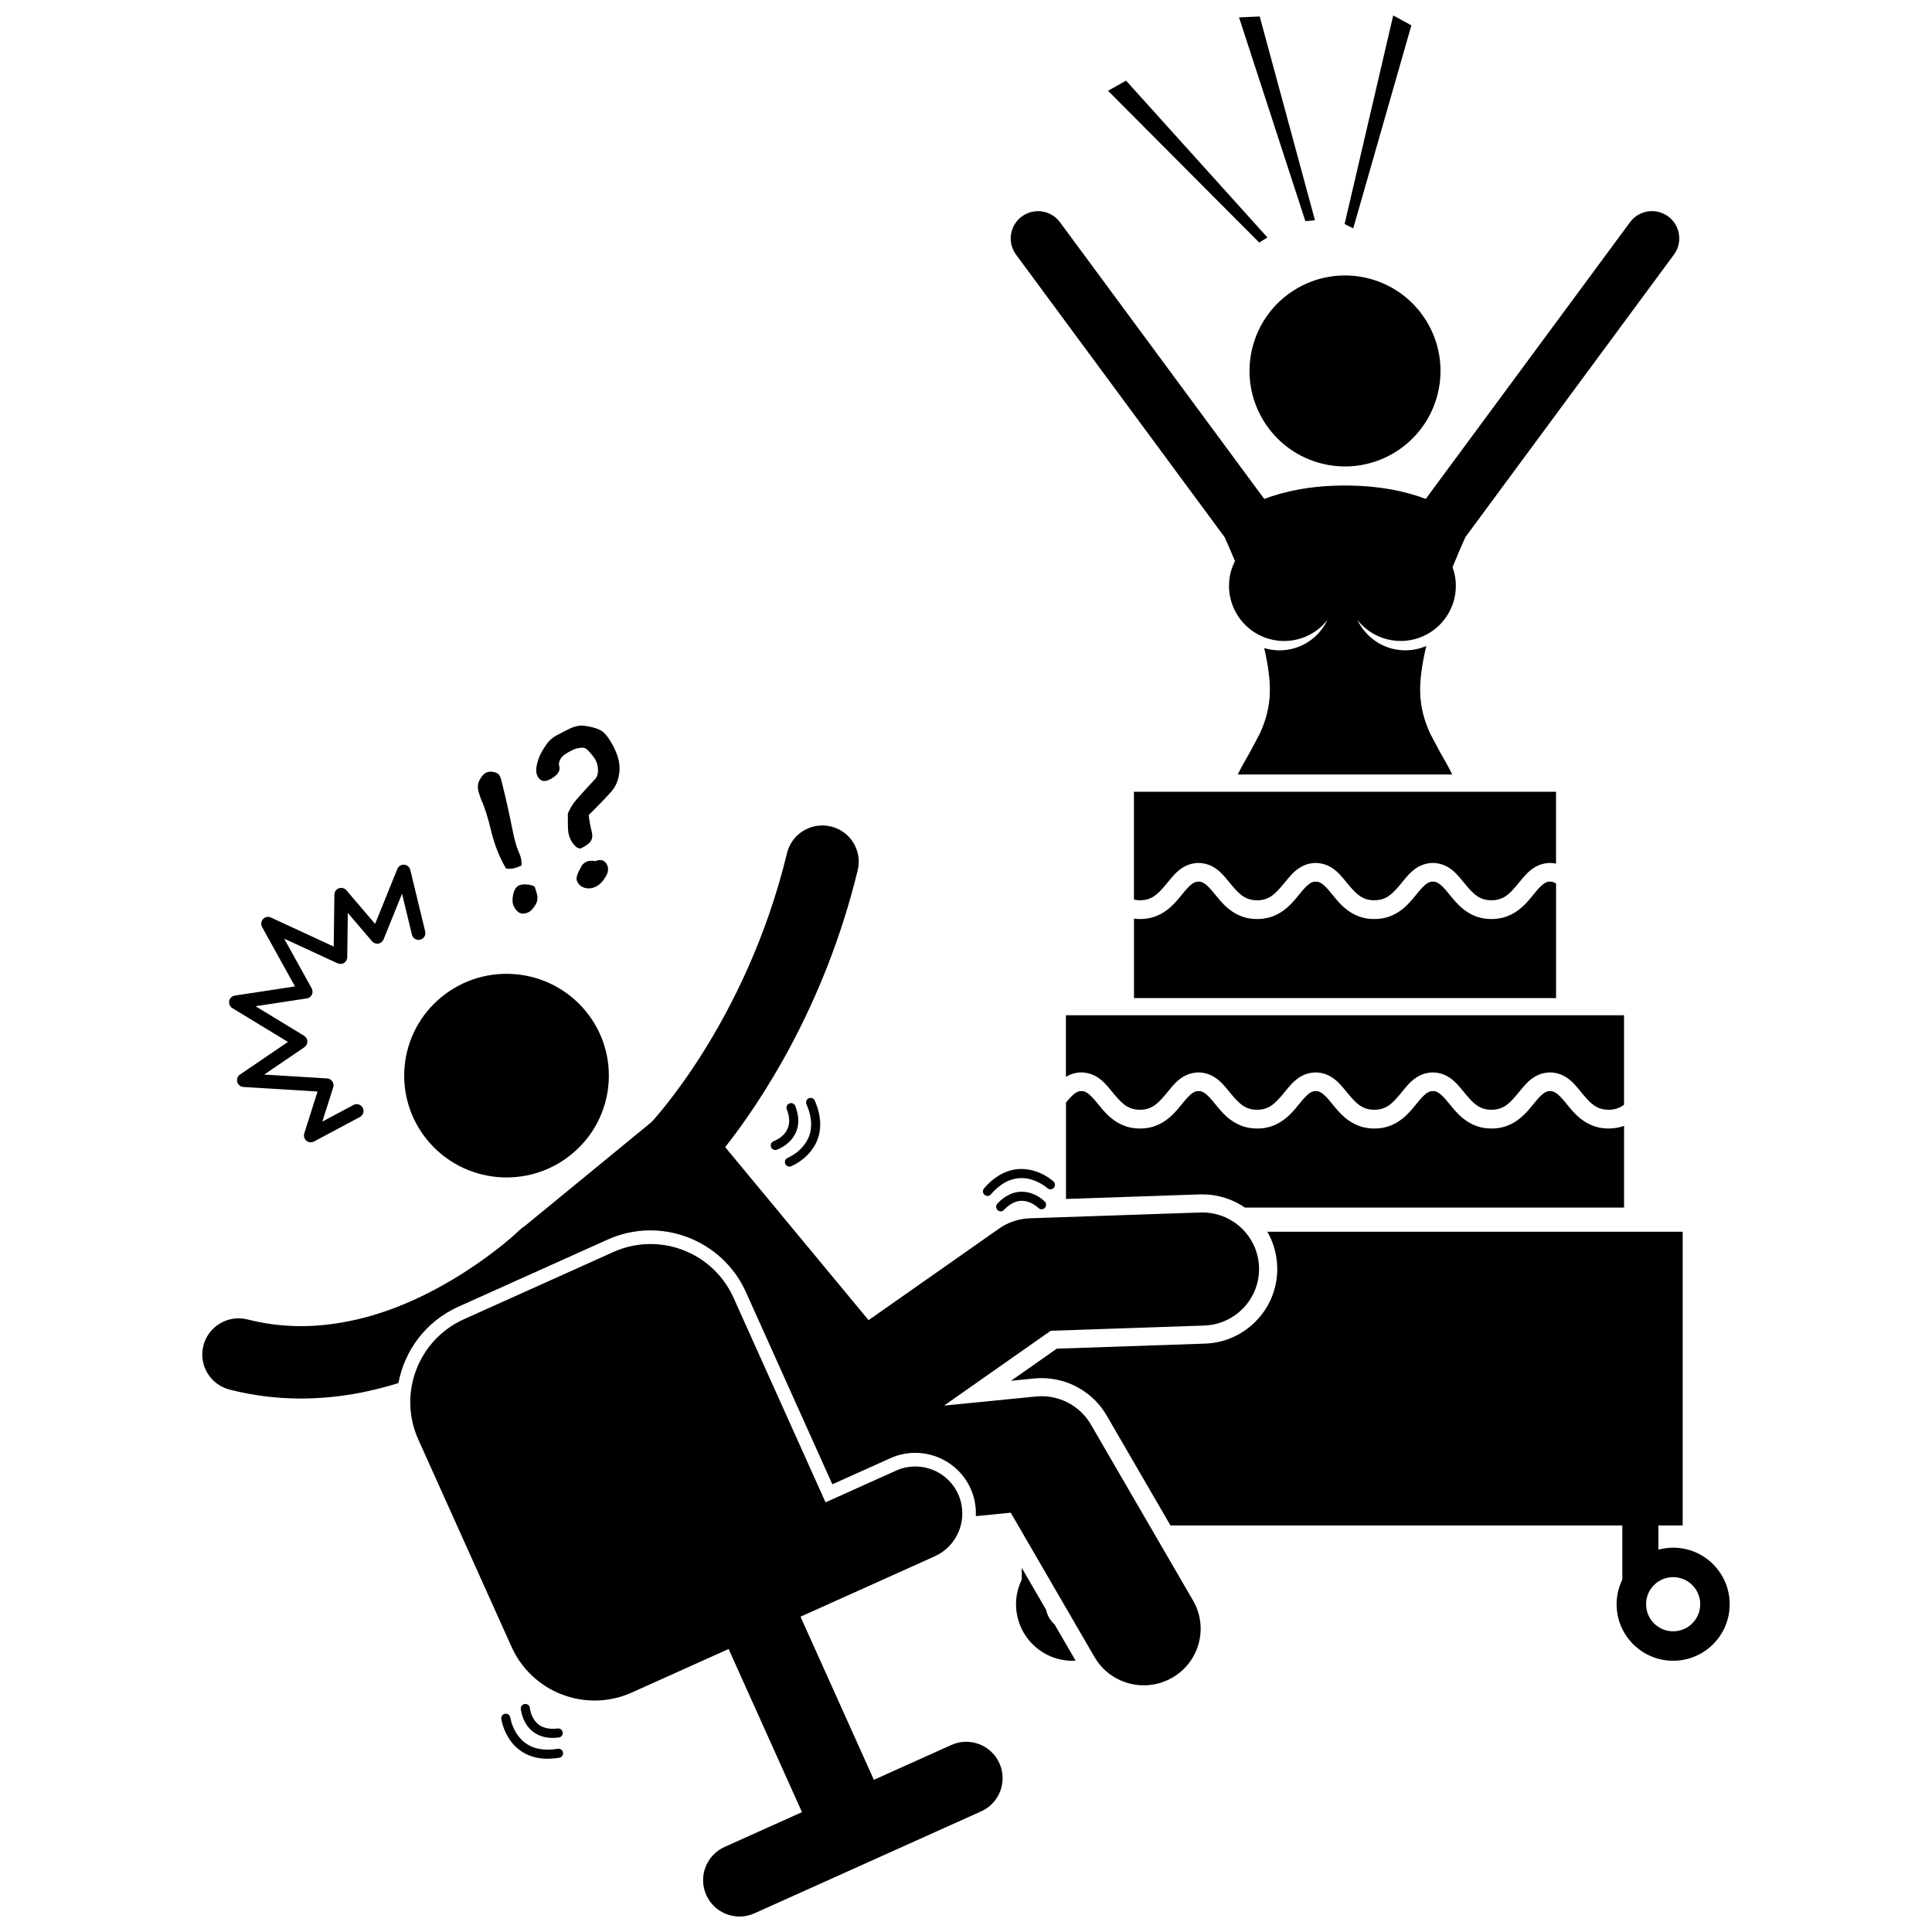
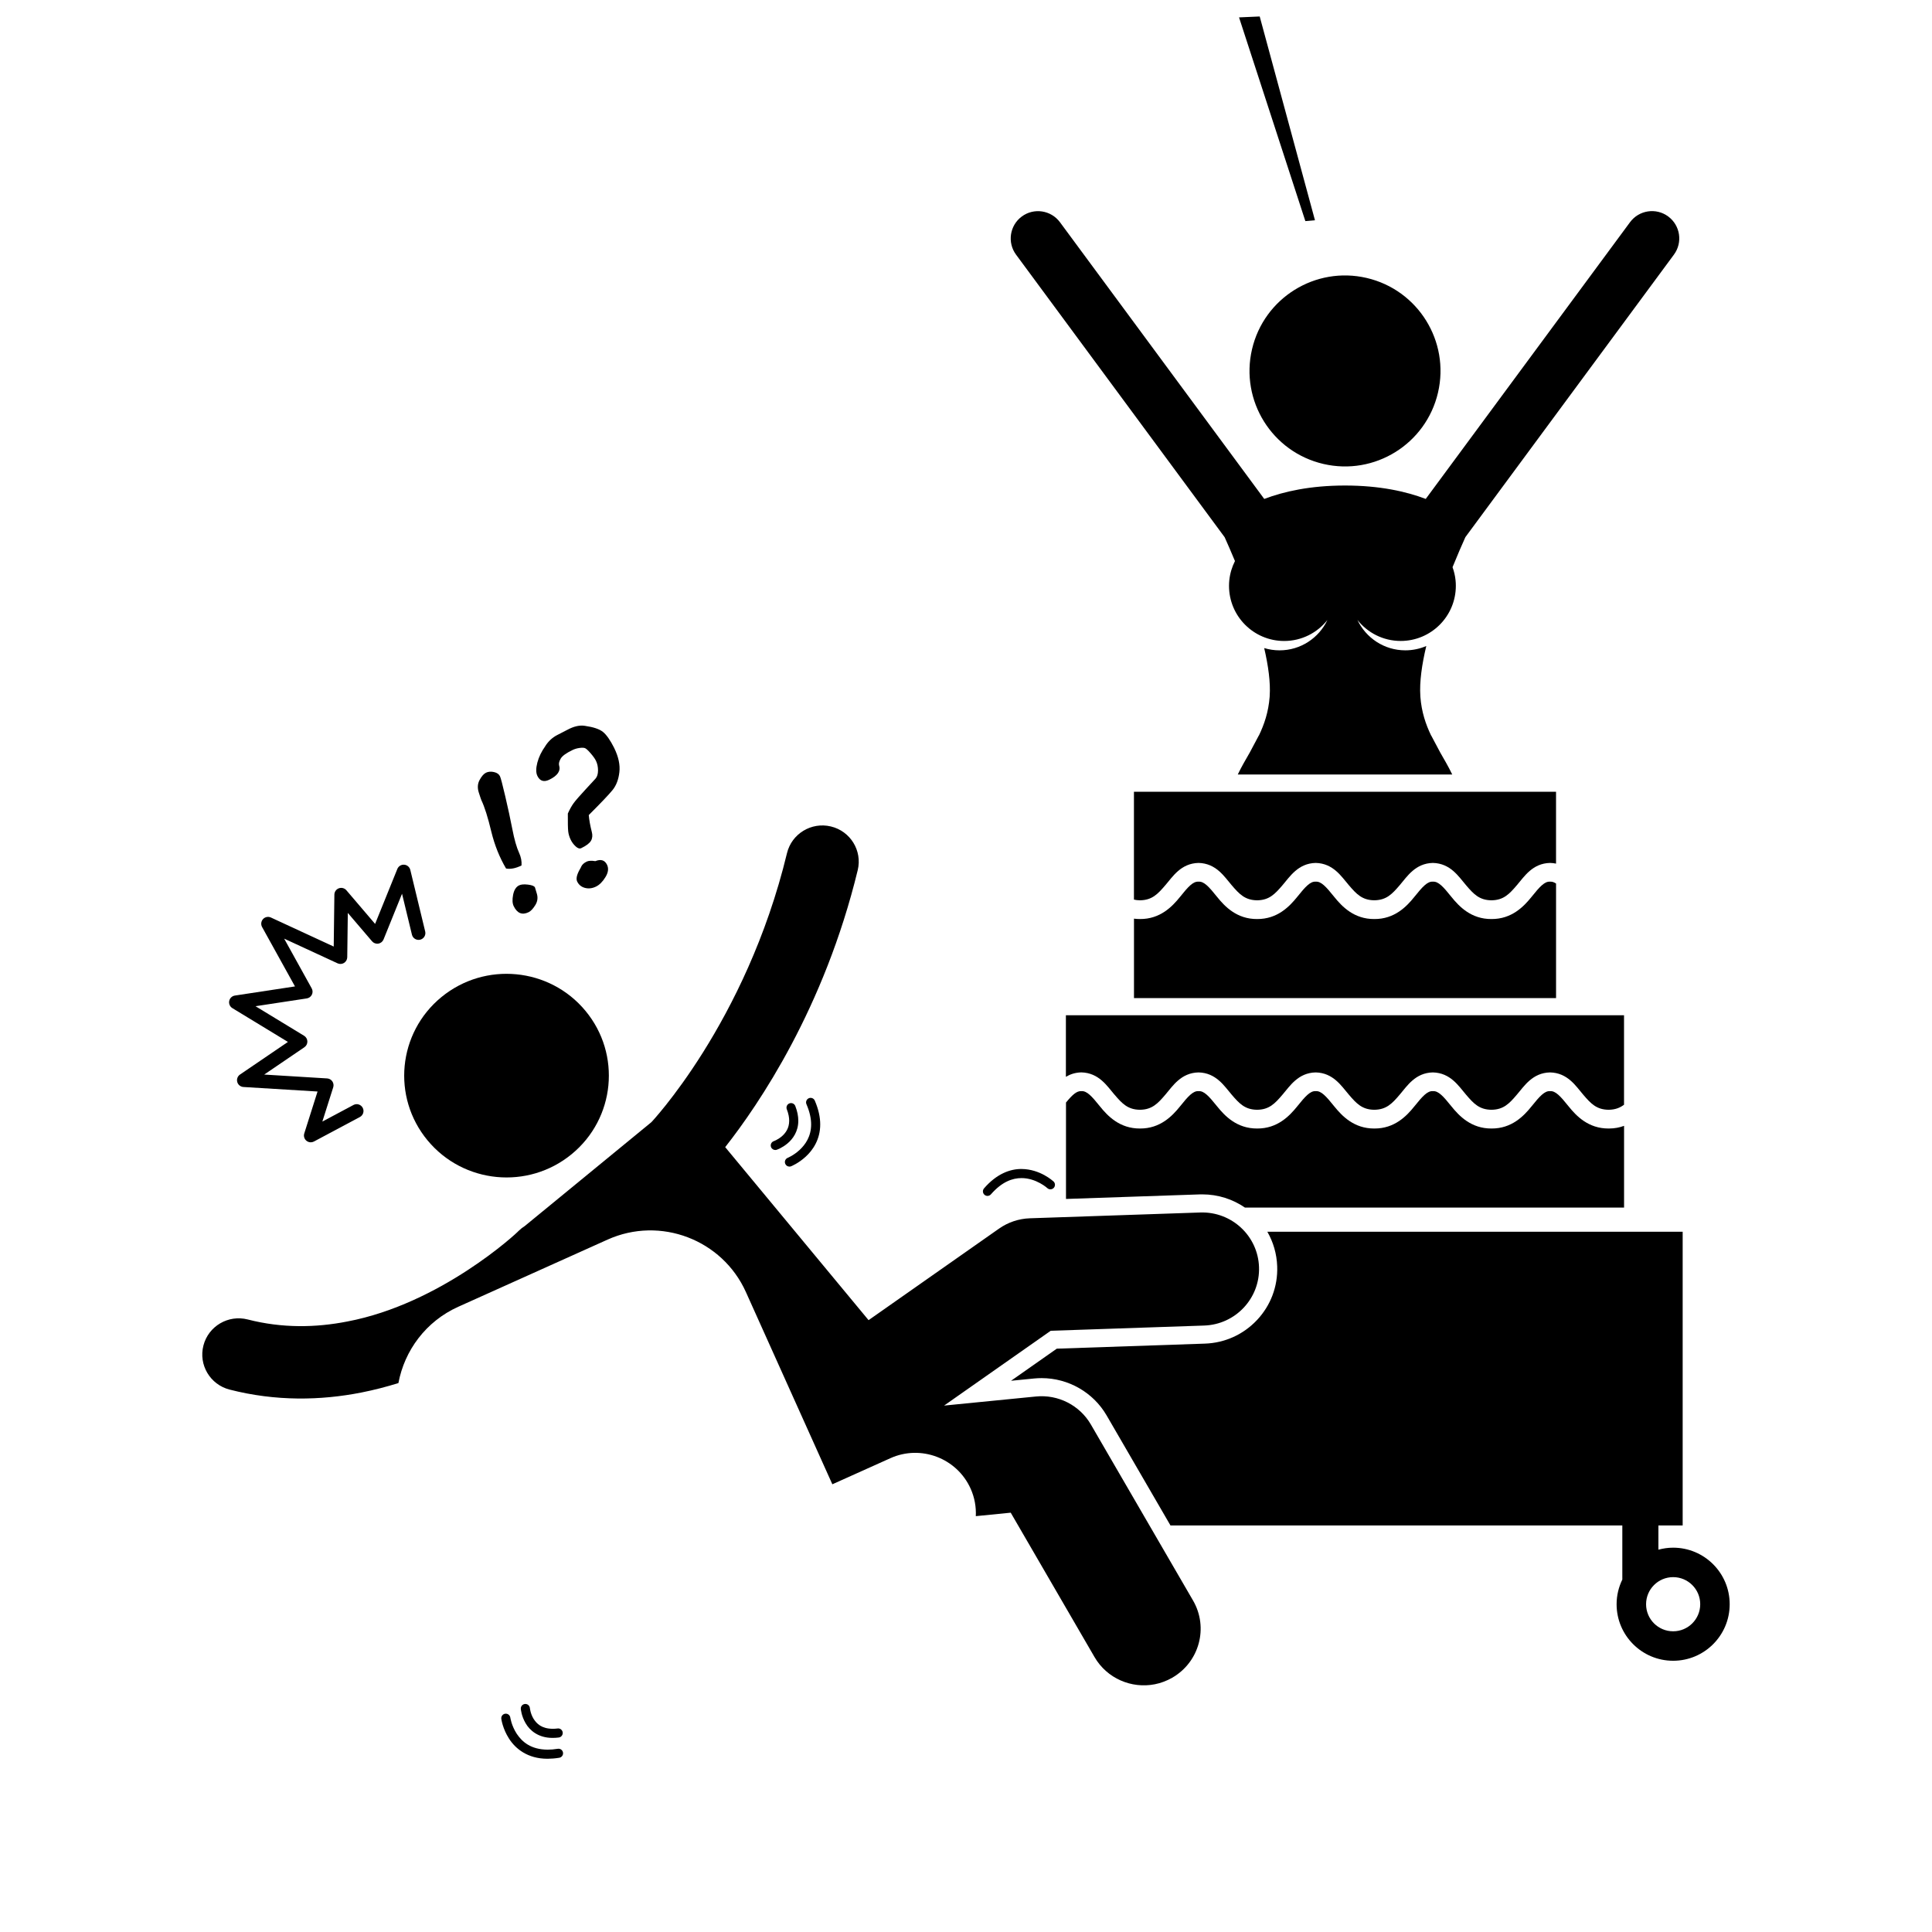
<svg xmlns="http://www.w3.org/2000/svg" width="800px" height="800px" version="1.1" viewBox="144 144 512 512">
  <defs>
    <clipPath id="c">
      <path d="m252 473h158v178.9h-158z" />
    </clipPath>
    <clipPath id="b">
      <path d="m472 148.09h21v54.906h-21z" />
    </clipPath>
    <clipPath id="a">
      <path d="m500 148.09h19v56.906h-19z" />
    </clipPath>
  </defs>
  <path d="m506.18 217.66c13.613 3.172 22.074 16.773 18.906 30.383-3.168 13.613-16.773 22.078-30.383 18.906-13.613-3.168-22.078-16.773-18.906-30.383 3.168-13.609 16.773-22.074 30.383-18.906" />
  <path d="m477.62 338.92h-0.023l-2.402 4.516c-1.098 1.906-2.207 3.801-3.176 5.82h56.84c-0.973-2.027-2.082-3.922-3.184-5.836l-2.394-4.504h-0.023c-1.418-2.957-2.535-6.211-2.844-10.258-0.004-0.059-0.004-0.125-0.008-0.188-0.258-3.769 0.414-8.41 1.574-13.27-1.703 0.734-3.582 1.145-5.555 1.145-5.613 0-10.441-3.297-12.695-8.055 2.676 3.391 6.812 5.57 11.465 5.57 8.074 0 14.617-6.543 14.617-14.617 0-0.492-0.023-0.977-0.074-1.453-0.121-1.211-0.402-2.375-0.801-3.481 1.328-3.277 2.539-6.051 3.406-7.965l55.266-74.867c2.371-3.215 1.691-7.742-1.523-10.117-3.211-2.371-7.738-1.688-10.113 1.527l-54.137 73.332c-5.164-1.961-12.184-3.551-21.398-3.551-9.219 0-16.238 1.59-21.402 3.555l-54.133-73.328c-2.375-3.211-6.902-3.894-10.117-1.523-3.211 2.371-3.894 6.902-1.523 10.113l55.281 74.883c0.715 1.586 1.672 3.762 2.731 6.316-0.789 1.566-1.316 3.289-1.5 5.113-0.047 0.477-0.074 0.965-0.074 1.453 0 8.074 6.543 14.617 14.617 14.617 4.652 0 8.789-2.18 11.465-5.57-2.254 4.754-7.082 8.051-12.695 8.051-1.414 0-2.777-0.215-4.062-0.602 1.082 4.66 1.699 9.094 1.453 12.727-0.004 0.062-0.004 0.125-0.008 0.188-0.312 4.047-1.43 7.301-2.848 10.258z" />
  <path d="m477.13 493.81c-3.629 3.867-8.551 6.094-13.855 6.266l-39.215 1.336-12.125 8.508 6.144-0.609c0.648-0.062 1.309-0.094 1.961-0.094 7.086 0 13.684 3.789 17.227 9.887l16.926 29.164h119.74v14.336c-0.961 1.977-1.516 4.188-1.516 6.531 0 8.277 6.707 14.984 14.984 14.984s14.984-6.707 14.984-14.984c0-8.277-6.707-14.984-14.984-14.984-1.355 0-2.66 0.195-3.906 0.531v-6.414h6.43v-77.848h-110.07c1.566 2.719 2.504 5.848 2.617 9.211 0.18 5.281-1.715 10.316-5.34 14.18zm110.27 68.148c3.961 0 7.176 3.211 7.176 7.176 0 3.961-3.211 7.176-7.176 7.176-3.961 0-7.172-3.211-7.172-7.176 0-3.965 3.215-7.176 7.172-7.176z" />
  <path d="m439.32 434.05c2.062 2.43 3.574 4.016 6.777 4.051 3.199-0.035 4.711-1.621 6.773-4.051 1.914-2.231 4.094-5.746 8.754-5.848 4.652 0.105 6.836 3.621 8.746 5.848 2.062 2.43 3.578 4.016 6.777 4.051 3.195-0.035 4.707-1.621 6.769-4.051 1.918-2.231 4.094-5.746 8.758-5.848 4.648 0.105 6.836 3.621 8.75 5.848 2.062 2.43 3.574 4.016 6.773 4.051 3.207-0.035 4.715-1.621 6.777-4.051 1.914-2.231 4.09-5.746 8.75-5.848 4.66 0.105 6.844 3.621 8.754 5.848 2.059 2.43 3.57 4.016 6.773 4.051 3.203-0.035 4.715-1.621 6.773-4.051 1.922-2.231 4.098-5.746 8.762-5.848 4.656 0.105 6.836 3.621 8.742 5.848 2.062 2.43 3.574 4.016 6.777 4.051 1.742-0.02 2.981-0.512 4.082-1.336v-23.707h-147.91v16.312c1.121-0.676 2.445-1.137 4.082-1.176 4.664 0.109 6.848 3.629 8.754 5.856z" />
  <path d="m462.61 460.52c4.207 0 8.098 1.297 11.305 3.496h100.48v-21.656c-1.18 0.438-2.504 0.707-4.004 0.707h-0.078c-5.375 0.031-8.578-3.332-10.605-5.856-2.184-2.723-3.481-4.152-4.914-4.047-1.449-0.105-2.746 1.328-4.93 4.047-2.035 2.527-5.231 5.891-10.605 5.856-5.375 0.031-8.57-3.332-10.605-5.856-2.18-2.723-3.477-4.152-4.922-4.047-1.445-0.105-2.738 1.328-4.922 4.047-2.027 2.527-5.231 5.891-10.602 5.856-5.375 0.031-8.57-3.332-10.609-5.856-2.184-2.723-3.473-4.152-4.914-4.047-1.445-0.105-2.738 1.328-4.922 4.047-2.035 2.527-5.234 5.891-10.605 5.856-5.375 0.031-8.578-3.332-10.605-5.856-2.184-2.723-3.477-4.152-4.922-4.047-1.449-0.105-2.746 1.328-4.922 4.047-2.035 2.527-5.238 5.891-10.605 5.856-5.375 0.031-8.578-3.332-10.605-5.856-2.184-2.723-3.477-4.152-4.922-4.047-1.254-0.09-2.391 0.973-4.082 3.016v25.555l35.434-1.207c0.23-0.008 0.457-0.008 0.684-0.008z" />
  <path d="m452.87 378.54c1.914-2.231 4.094-5.754 8.754-5.856 4.652 0.105 6.836 3.629 8.746 5.856 2.062 2.426 3.578 4.012 6.777 4.051 3.195-0.039 4.707-1.629 6.769-4.051 1.918-2.231 4.094-5.746 8.758-5.856 4.648 0.105 6.836 3.629 8.75 5.856 2.062 2.426 3.574 4.012 6.773 4.043 3.207-0.035 4.715-1.621 6.777-4.043 1.914-2.231 4.09-5.754 8.75-5.856 4.66 0.105 6.844 3.629 8.754 5.856 2.059 2.426 3.57 4.012 6.773 4.051 3.203-0.039 4.715-1.629 6.773-4.051 1.922-2.234 4.098-5.754 8.762-5.856 0.562 0.012 1.086 0.078 1.582 0.184v-19.047h-111.86v28.582c0.488 0.105 1 0.184 1.586 0.188 3.199-0.039 4.711-1.625 6.773-4.051z" />
  <path d="m516.48 408.5h39.891v-30.352c-0.543-0.367-1.051-0.539-1.582-0.496-1.449-0.109-2.746 1.324-4.93 4.051-2.035 2.519-5.231 5.883-10.605 5.852-5.375 0.035-8.57-3.328-10.605-5.856-2.18-2.723-3.477-4.156-4.922-4.047-1.445-0.109-2.738 1.324-4.922 4.047-2.027 2.527-5.231 5.891-10.602 5.856-5.375 0.035-8.57-3.328-10.609-5.856-2.184-2.723-3.473-4.156-4.914-4.047-1.445-0.109-2.738 1.324-4.922 4.051-2.035 2.519-5.234 5.883-10.605 5.852-5.375 0.035-8.578-3.328-10.605-5.856-2.184-2.723-3.477-4.156-4.922-4.047-1.449-0.109-2.746 1.324-4.922 4.047-2.035 2.527-5.238 5.891-10.605 5.856-0.555 0.004-1.078-0.039-1.586-0.102v21.051h71.969z" />
-   <path d="m421.23 570.62-6.453-11.117v3.106c-0.961 1.977-1.516 4.188-1.516 6.531 0 8.277 6.707 14.984 14.984 14.984 0.27 0 0.531-0.027 0.797-0.039l-5.574-9.605c-1.117-1.004-1.922-2.34-2.238-3.859z" />
  <path d="m299.16 411.89c-9.527-11.496-26.617-13.133-38.176-3.656-11.555 9.477-13.203 26.484-3.672 37.984 9.527 11.5 26.621 13.137 38.176 3.656 11.555-9.477 13.199-26.484 3.672-37.984z" />
  <path d="m460.16 568.14-27.07-46.637c-2.953-5.09-8.66-8-14.535-7.418l-24.363 2.41 28.262-19.828 40.66-1.383c8.312-0.277 14.824-7.219 14.539-15.492-0.281-8.273-7.254-14.75-15.566-14.469l-45.152 1.535c-2.941 0.102-5.766 1.047-8.172 2.731l-34.582 24.266-37.996-45.852c8.895-11.301 26.242-36.793 35.125-73.418 1.242-5.152-1.945-10.328-7.121-11.566-5.176-1.238-10.387 1.938-11.629 7.086-5.43 22.496-14.535 40.488-22.246 52.773-3.856 6.141-7.359 10.855-9.855 13.988-1.246 1.562-2.246 2.734-2.906 3.492-0.332 0.379-0.578 0.652-0.734 0.82-0.074 0.082-0.129 0.145-0.16 0.172l-0.012 0.016c-0.008 0.008-0.012 0.016-0.023 0.023l-33.543 27.516c-0.57 0.359-1.109 0.777-1.609 1.27h-0.008c-0.582 0.707-20.754 19.355-45.418 24.035-8.41 1.645-17.262 1.805-26.387-0.535-5.156-1.324-10.418 1.758-11.746 6.891-1.332 5.133 1.773 10.363 6.93 11.688 12.281 3.156 24.184 2.891 34.887 0.785 0.016-0.004 0.031-0.008 0.047-0.008 3.391-0.672 6.66-1.523 9.809-2.504 1.613-8.629 7.273-16.359 15.867-20.223l39.574-17.801c13.938-6.266 30.383-0.023 36.652 13.918l22.902 50.93 15.391-6.918c8.082-3.637 17.613-0.016 21.25 8.066 1.066 2.371 1.492 4.863 1.379 7.297l9.25-0.918 22.207 38.258c3.309 5.699 9.816 8.422 15.965 7.215 1.582-0.312 3.141-0.883 4.617-1.73 7.219-4.148 9.688-13.316 5.523-20.48z" />
  <g clip-path="url(#c)">
-     <path d="m397.93 539.98c-2.82-6.273-10.191-9.07-16.465-6.25l-18.688 8.406-24.387-54.23c-5.461-12.141-19.73-17.559-31.871-12.098l-39.57 17.797c-12.141 5.461-17.559 19.73-12.098 31.871l24.719 54.961c5.461 12.141 19.73 17.559 31.871 12.098l25.648-11.535 19.445 43.234-20.52 9.23c-4.856 2.184-7.023 7.891-4.84 12.75 2.184 4.856 7.891 7.023 12.75 4.84l60.094-27.023c4.856-2.184 7.023-7.891 4.84-12.75-2.184-4.856-7.891-7.023-12.75-4.84l-20.52 9.23-19.445-43.234 35.543-15.984c6.266-2.828 9.062-10.199 6.242-16.473z" />
-   </g>
+     </g>
  <path d="m290.39 604.56h0.09c0.508 0 1.039-0.031 1.594-0.102 0.656-0.082 1.129-0.684 1.051-1.34-0.082-0.66-0.68-1.133-1.34-1.055-0.473 0.059-0.906 0.086-1.305 0.086-2.945-0.031-4.254-1.324-5.113-2.699-0.41-0.691-0.656-1.41-0.785-1.945-0.133-0.531-0.148-0.832-0.156-0.832-0.055-0.664-0.637-1.16-1.301-1.102-0.664 0.055-1.16 0.633-1.102 1.297h-0.004c0.016 0.102 0.152 1.898 1.273 3.809 1.086 1.898 3.375 3.883 7.098 3.883z" />
  <path d="m279.55 600.48c-0.25-0.812-0.305-1.301-0.312-1.297-0.09-0.66-0.699-1.121-1.355-1.031-0.66 0.09-1.121 0.695-1.031 1.355 0.016 0.105 0.355 2.633 2.055 5.262 1.668 2.621 4.894 5.32 10.164 5.32h0.074c0.953-0.004 1.973-0.086 3.062-0.262 0.656-0.109 1.102-0.727 0.996-1.383-0.109-0.656-0.727-1.105-1.383-0.996-0.973 0.156-1.859 0.23-2.672 0.23-4.488-0.023-6.789-2.082-8.215-4.219-0.699-1.078-1.133-2.168-1.383-2.981z" />
  <path d="m351.13 445.19c-0.523 0.438-1.059 0.754-1.453 0.953-0.395 0.203-0.609 0.266-0.605 0.27-0.629 0.215-0.969 0.898-0.754 1.527 0.168 0.504 0.641 0.82 1.145 0.82 0.129 0 0.258-0.02 0.383-0.062v-0.004c0.082-0.031 1.43-0.48 2.832-1.656 1.402-1.156 2.887-3.164 2.879-6.035 0-1.184-0.246-2.484-0.797-3.902-0.242-0.621-0.938-0.93-1.562-0.688-0.621 0.238-0.93 0.938-0.688 1.559 0.461 1.184 0.633 2.188 0.633 3.031-0.004 2.023-0.965 3.289-2.012 4.188z" />
  <path d="m353.21 453.16c0.148 0 0.301-0.027 0.445-0.086 0.082-0.035 1.938-0.777 3.844-2.523 1.902-1.727 3.871-4.566 3.867-8.566 0-1.879-0.43-3.984-1.438-6.316-0.266-0.609-0.973-0.891-1.586-0.625-0.609 0.266-0.891 0.973-0.625 1.586 0.898 2.078 1.242 3.848 1.242 5.356-0.004 3.184-1.508 5.328-3.086 6.789-0.785 0.723-1.582 1.246-2.176 1.586-0.594 0.34-0.938 0.469-0.934 0.477-0.621 0.246-0.922 0.949-0.672 1.566 0.188 0.469 0.641 0.758 1.117 0.758z" />
-   <path d="m409.18 465.02c0.32 0 0.641-0.125 0.879-0.383 1.047-1.098 2.004-1.715 2.887-2.055 0.652-0.25 1.27-0.348 1.84-0.355 0.035 0 0.066 0.008 0.102 0.008 1.184 0.023 2.254 0.465 3.039 0.941 0.402 0.242 0.723 0.484 0.938 0.664 0.219 0.18 0.297 0.27 0.297 0.266 0.465 0.477 1.227 0.488 1.703 0.023s0.488-1.227 0.023-1.703l-0.004-0.004c-0.027-0.02-0.215-0.211-0.535-0.473-0.895-0.742-2.863-2.106-5.566-2.133-2.016-0.012-4.336 0.859-6.484 3.168-0.363 0.383-0.41 0.941-0.172 1.387 0.059 0.113 0.125 0.227 0.227 0.316 0.234 0.227 0.531 0.332 0.828 0.332z" />
  <path d="m404.78 458.93c-0.438 0.504-0.383 1.266 0.121 1.703 0.227 0.199 0.512 0.297 0.789 0.297 0.336 0 0.672-0.141 0.91-0.414 2.969-3.391 5.731-4.297 8.105-4.309 1.941-0.004 3.672 0.66 4.918 1.34 0.621 0.34 1.117 0.68 1.453 0.93 0.332 0.254 0.477 0.395 0.48 0.391 0.488 0.449 1.25 0.418 1.703-0.07 0.449-0.488 0.418-1.25-0.07-1.703-0.105-0.07-3.492-3.269-8.484-3.301-3.055-0.02-6.621 1.312-9.926 5.137z" />
  <path d="m235.18 399.18c0.516-0.324 0.836-0.895 0.844-1.504l0.148-11.746 6.426 7.523c0.41 0.484 1.039 0.715 1.664 0.613 0.625-0.102 1.148-0.52 1.383-1.105l4.898-12.113 2.625 10.848c0.234 0.973 1.211 1.566 2.18 1.332 0.973-0.234 1.57-1.211 1.332-2.18l-3.945-16.316c-0.188-0.766-0.844-1.32-1.625-1.379s-1.512 0.395-1.809 1.125l-5.894 14.566-7.609-8.914c-0.492-0.574-1.281-0.781-1.992-0.527-0.707 0.258-1.18 0.922-1.191 1.676l-0.176 13.766-16.645-7.695c-0.711-0.328-1.551-0.16-2.082 0.41-0.531 0.574-0.633 1.426-0.258 2.109l8.719 15.742-15.93 2.422c-0.75 0.117-1.352 0.688-1.5 1.434-0.148 0.742 0.188 1.504 0.836 1.898l14.723 8.957-12.699 8.641c-0.641 0.438-0.934 1.227-0.727 1.973 0.203 0.75 0.859 1.277 1.633 1.328l19.645 1.199-3.519 11.105c-0.227 0.703 0 1.469 0.566 1.938 0.332 0.277 0.742 0.418 1.156 0.418 0.293 0 0.582-0.07 0.852-0.215l12.168-6.488c0.879-0.473 1.211-1.566 0.742-2.449-0.473-0.879-1.566-1.215-2.445-0.742l-8.25 4.402 2.883-9.086c0.168-0.527 0.078-1.109-0.234-1.57-0.312-0.457-0.824-0.75-1.379-0.781l-16.676-1.023 10.648-7.242c0.512-0.348 0.805-0.926 0.789-1.539-0.016-0.617-0.34-1.18-0.867-1.5l-12.875-7.832 13.582-2.066c0.586-0.086 1.09-0.457 1.352-0.988 0.262-0.527 0.246-1.156-0.043-1.676l-7.301-13.18 14.156 6.543c0.555 0.258 1.207 0.215 1.723-0.109z" />
  <path d="m281.58 370.05c-0.68-1.484-1.285-3.609-1.816-6.379-0.52-2.66-1.137-5.543-1.867-8.652-0.723-3.109-1.191-4.883-1.402-5.316-0.262-0.547-0.793-0.918-1.586-1.098-0.789-0.184-1.5-0.125-2.125 0.172-0.578 0.285-1.137 0.922-1.68 1.914-0.539 0.992-0.613 2.098-0.23 3.309 0.387 1.207 0.621 1.906 0.703 2.078 0.836 1.73 1.719 4.523 2.641 8.375 0.867 3.547 2.168 6.789 3.891 9.711 1.168 0.227 2.535-0.043 4.094-0.797 0.094-1.09-0.117-2.195-0.621-3.316z" />
  <path d="m284.09 385.74c0.578-0.281 1.172-0.91 1.777-1.887 0.605-0.977 0.73-2.016 0.375-3.117l-0.473-1.566c-0.176-0.359-0.785-0.605-1.832-0.734s-1.832-0.066-2.363 0.191c-0.812 0.391-1.344 1.227-1.594 2.504-0.246 1.273-0.199 2.273 0.148 2.992 0.926 1.914 2.242 2.449 3.961 1.617z" />
  <path d="m308.14 348.64c0.227-1.93-0.227-4.059-1.355-6.379l-0.008-0.023c-1.051-2.094-2.051-3.519-2.992-4.277-0.949-0.758-2.547-1.289-4.801-1.609-1.379-0.219-2.922 0.133-4.637 1.059-0.891 0.469-1.781 0.934-2.684 1.383-1.281 0.66-2.328 1.633-3.152 2.918l0.023-0.012c-1.023 1.426-1.738 2.891-2.133 4.402-0.391 1.512-0.391 2.684 0.008 3.512 0.664 1.375 1.719 1.715 3.152 1.02 2.207-1.066 3.07-2.344 2.598-3.832-0.117-0.445 0.02-1.023 0.418-1.734 0.398-0.715 1.438-1.48 3.125-2.293 0.574-0.281 1.203-0.469 1.871-0.559s1.16-0.074 1.469 0.055c0.316 0.133 0.812 0.586 1.496 1.375 0.68 0.789 1.148 1.449 1.402 1.98 0.363 0.75 0.543 1.598 0.543 2.543-0.004 0.949-0.227 1.672-0.656 2.168l-2.559 2.773c-1.625 1.75-2.695 2.981-3.227 3.703-0.527 0.715-1.047 1.645-1.559 2.781-0.016 2.394 0.016 3.965 0.098 4.707 0.078 0.738 0.301 1.48 0.652 2.215 0.332 0.688 0.777 1.285 1.336 1.797 0.559 0.512 1.051 0.664 1.488 0.445 1.34-0.648 2.195-1.305 2.574-1.969 0.371-0.66 0.441-1.438 0.203-2.324-0.43-1.68-0.695-3.172-0.805-4.465 3.262-3.254 5.375-5.481 6.34-6.672 0.953-1.199 1.551-2.758 1.77-4.688z" />
  <path d="m301.77 372.21c-1.02-0.16-1.785-0.121-2.281 0.121-0.719 0.348-1.203 0.785-1.445 1.305-0.078 0.199-0.199 0.43-0.359 0.699-0.836 1.461-1.074 2.555-0.73 3.273 0.426 0.875 1.113 1.441 2.062 1.691 0.953 0.25 1.922 0.141 2.902-0.332 0.938-0.453 1.781-1.293 2.527-2.516 0.75-1.219 0.891-2.312 0.422-3.281-0.598-1.23-1.633-1.551-3.098-0.961z" />
  <g clip-path="url(#b)">
    <path d="m492.48 202.37-14.645-54.004-5.477 0.242 17.574 53.988z" />
  </g>
  <g clip-path="url(#a)">
-     <path d="m518.03 150.72-4.812-2.629-12.891 55.297 2.297 1.125z" />
-   </g>
-   <path d="m479.88 206.93-37.465-41.559-4.781 2.688 40.074 40.219z" />
+     </g>
</svg>